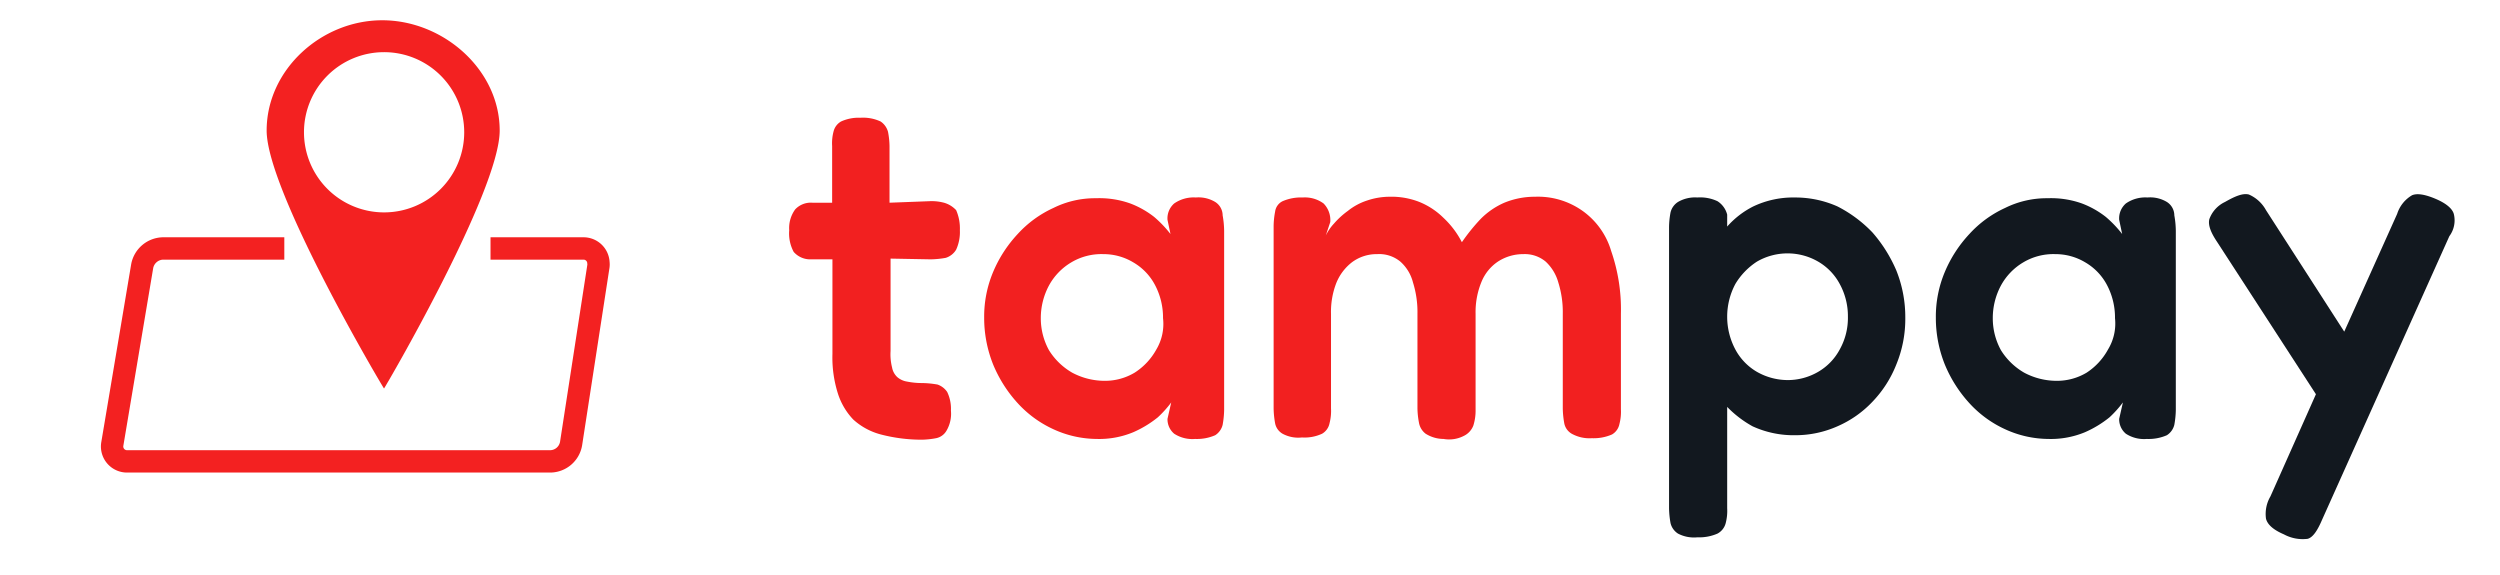
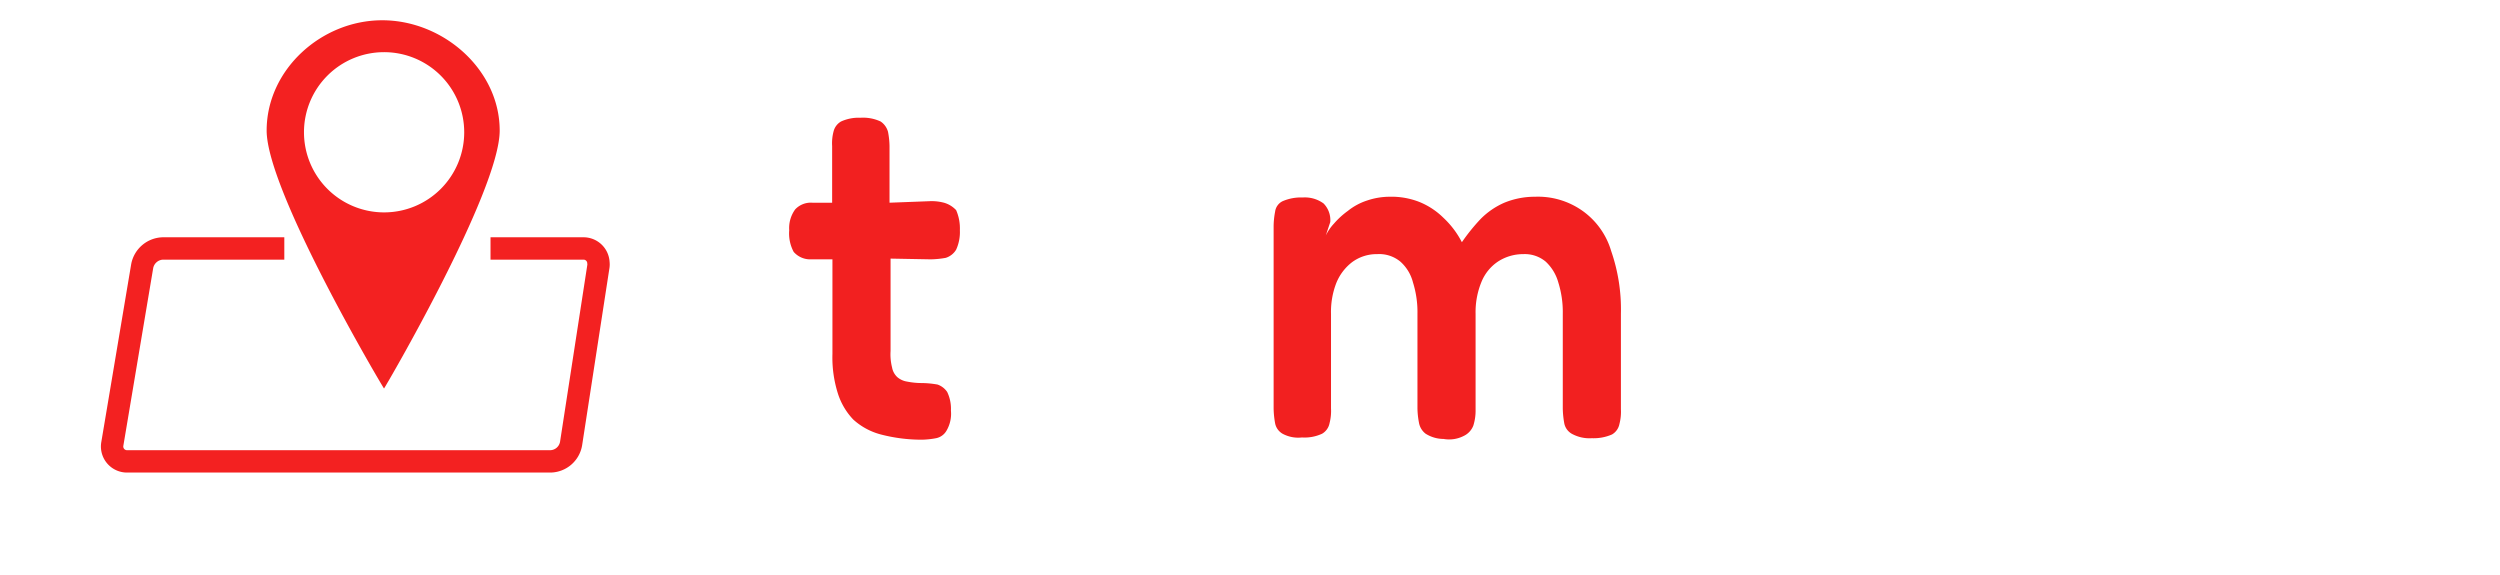
<svg xmlns="http://www.w3.org/2000/svg" id="Layer_1" data-name="Layer 1" width="335.46" height="77.1">
  <defs>
    <style>
            .cls-1{fill:#f22020;}.cls-2{fill:#12181f;}.cls-3{fill:none;stroke:#f32121;stroke-width:3px;}.cls-4{fill:#f32121;fill-rule:evenodd;}
        </style>
  </defs>
  <path class="cls-1" d="M126.66,27.2a6.48,6.48,0,0,0-2-.2l-5.3.2V19.6a11.08,11.08,0,0,0-.2-1.9,2.43,2.43,0,0,0-1-1.4,5.57,5.57,0,0,0-2.7-.5,5.68,5.68,0,0,0-2.6.5,2.12,2.12,0,0,0-1,1.3,6.17,6.17,0,0,0-.2,2v7.6H109a2.87,2.87,0,0,0-2.3.9,4.25,4.25,0,0,0-.8,2.8,5.22,5.22,0,0,0,.6,2.9,2.94,2.94,0,0,0,2.3,1h2.9V47.5a16,16,0,0,0,.7,5.2,9,9,0,0,0,2.1,3.6,8.82,8.82,0,0,0,3.7,2,21.66,21.66,0,0,0,5.5.7,11.08,11.08,0,0,0,1.9-.2,2.07,2.07,0,0,0,1.4-1,4.47,4.47,0,0,0,.6-2.7,5.21,5.21,0,0,0-.5-2.5,2.56,2.56,0,0,0-1.3-1,12.48,12.48,0,0,0-2.1-.2,10.31,10.31,0,0,1-2-.2,2.62,2.62,0,0,1-1.3-.6,2.33,2.33,0,0,1-.7-1.3,7.16,7.16,0,0,1-.2-2.2V34.7l5.4.1a12.31,12.31,0,0,0,2-.2,2.49,2.49,0,0,0,1.4-1.1,5.68,5.68,0,0,0,.5-2.6,6.16,6.16,0,0,0-.5-2.7A3.54,3.54,0,0,0,126.66,27.2Z" />
-   <path class="cls-1" d="M163.06,27.1a4.33,4.33,0,0,0-2.6-.6,4.56,4.56,0,0,0-2.9.8,2.66,2.66,0,0,0-.9,2.2l.4,1.9a15.58,15.58,0,0,0-2.2-2.3,12.17,12.17,0,0,0-3.2-1.8,12.37,12.37,0,0,0-4.6-.7,12.53,12.53,0,0,0-5.7,1.3,14.83,14.83,0,0,0-4.8,3.5,17.19,17.19,0,0,0-3.3,5.1,15.44,15.44,0,0,0-1.2,6.1,16.81,16.81,0,0,0,1.2,6.3,17.67,17.67,0,0,0,3.3,5.2,14.83,14.83,0,0,0,4.8,3.5,14.07,14.07,0,0,0,5.8,1.3,11.91,11.91,0,0,0,4.9-.9,14.39,14.39,0,0,0,3.3-2,14.59,14.59,0,0,0,1.8-2l-.5,2.2a2.52,2.52,0,0,0,.9,2,4.46,4.46,0,0,0,2.8.7,6.16,6.16,0,0,0,2.7-.5,2.31,2.31,0,0,0,1-1.4,12.31,12.31,0,0,0,.2-2V31a12.48,12.48,0,0,0-.2-2.1A2.14,2.14,0,0,0,163.06,27.1Zm-7.9,19.8a8.63,8.63,0,0,1-2.9,3.1,7.74,7.74,0,0,1-4,1.1,9.26,9.26,0,0,1-4.4-1.1,8.91,8.91,0,0,1-3.1-3,8.86,8.86,0,0,1-1.1-4.3,9.26,9.26,0,0,1,1.1-4.4,8.11,8.11,0,0,1,3-3.1,7.89,7.89,0,0,1,4.3-1.1,7.74,7.74,0,0,1,4,1.1,7.62,7.62,0,0,1,2.9,3,9.36,9.36,0,0,1,1.1,4.5A6.7,6.7,0,0,1,155.16,46.9Z" />
  <path class="cls-1" d="M212.36,28.3a10.34,10.34,0,0,0-6.4-1.9,10.7,10.7,0,0,0-4.1.8,10.16,10.16,0,0,0-3.2,2.2,26,26,0,0,0-2.5,3.1,12,12,0,0,0-2.5-3.3,9.88,9.88,0,0,0-3.2-2.1,10.19,10.19,0,0,0-4-.7,9.43,9.43,0,0,0-3,.5,8.16,8.16,0,0,0-2.6,1.4A10.82,10.82,0,0,0,179,30a6.57,6.57,0,0,0-1.1,1.6l.6-1.8a3.18,3.18,0,0,0-.9-2.5,4.25,4.25,0,0,0-2.8-.8,6.16,6.16,0,0,0-2.7.5,1.81,1.81,0,0,0-1,1.4,11.08,11.08,0,0,0-.2,1.9V54.8a12.31,12.31,0,0,0,.2,2,2.07,2.07,0,0,0,1,1.4,4.42,4.42,0,0,0,2.6.5,5.57,5.57,0,0,0,2.7-.5,2.07,2.07,0,0,0,1-1.4,6.48,6.48,0,0,0,.2-2V42.1a10.7,10.7,0,0,1,.7-4.1,6.69,6.69,0,0,1,2.1-2.8,5.54,5.54,0,0,1,3.4-1.1,4.45,4.45,0,0,1,3.1,1,5.57,5.57,0,0,1,1.7,2.8,13.3,13.3,0,0,1,.6,4.2V54.8a11.08,11.08,0,0,0,.2,1.9,2.37,2.37,0,0,0,.9,1.5,4.56,4.56,0,0,0,2.4.7,4.29,4.29,0,0,0,2.7-.4,2.54,2.54,0,0,0,1.3-1.4A6.65,6.65,0,0,0,198,55V42.1a10.64,10.64,0,0,1,.8-4.3,6,6,0,0,1,2.2-2.7,6.2,6.2,0,0,1,3.4-1,4.36,4.36,0,0,1,3,1,6,6,0,0,1,1.7,2.8,13.3,13.3,0,0,1,.6,4.2V54.8a12.31,12.31,0,0,0,.2,2,2.07,2.07,0,0,0,1,1.4,4.91,4.91,0,0,0,2.7.6,6.16,6.16,0,0,0,2.7-.5,2.07,2.07,0,0,0,1-1.4,6.48,6.48,0,0,0,.2-2V42.1a23.92,23.92,0,0,0-1.3-8.4A10.13,10.13,0,0,0,212.36,28.3Z" />
-   <path class="cls-2" d="M251.26,31.2a17.45,17.45,0,0,0-4.7-3.5,13.88,13.88,0,0,0-5.7-1.2,12.47,12.47,0,0,0-5.6,1.2,11.71,11.71,0,0,0-3.5,2.7V28.8a3,3,0,0,0-1.3-1.8,5.44,5.44,0,0,0-2.7-.5,4.54,4.54,0,0,0-2.6.6,2.31,2.31,0,0,0-1,1.4,11.24,11.24,0,0,0-.2,2V68.2a12.31,12.31,0,0,0,.2,2,2.31,2.31,0,0,0,1,1.4,4.62,4.62,0,0,0,2.6.5,6.16,6.16,0,0,0,2.7-.5,2.21,2.21,0,0,0,1.1-1.4,6.48,6.48,0,0,0,.2-2V54.6a14.6,14.6,0,0,0,3.4,2.6,13.22,13.22,0,0,0,5.7,1.2,13.88,13.88,0,0,0,5.7-1.2,14.27,14.27,0,0,0,4.7-3.3,15.3,15.3,0,0,0,3.2-5,16.08,16.08,0,0,0,1.2-6.3,16.81,16.81,0,0,0-1.2-6.3A19.11,19.11,0,0,0,251.26,31.2Zm-4.4,15.7a7.62,7.62,0,0,1-2.9,3,8.11,8.11,0,0,1-4.1,1.1,8.39,8.39,0,0,1-4.1-1.1,7.62,7.62,0,0,1-2.9-3,9.35,9.35,0,0,1,0-8.8,9.22,9.22,0,0,1,2.9-3,8.19,8.19,0,0,1,8.2,0,7.62,7.62,0,0,1,2.9,3,9,9,0,0,1,1.1,4.4A8.69,8.69,0,0,1,246.86,46.9Z" />
-   <path class="cls-2" d="M290.76,27.1a4.33,4.33,0,0,0-2.6-.6,4.56,4.56,0,0,0-2.9.8,2.66,2.66,0,0,0-.9,2.2l.4,1.9a15.58,15.58,0,0,0-2.2-2.3,12.17,12.17,0,0,0-3.2-1.8,12.37,12.37,0,0,0-4.6-.7,12.53,12.53,0,0,0-5.7,1.3,14.83,14.83,0,0,0-4.8,3.5,17.19,17.19,0,0,0-3.3,5.1,15.44,15.44,0,0,0-1.2,6.1,16.81,16.81,0,0,0,1.2,6.3,17.67,17.67,0,0,0,3.3,5.2,14.83,14.83,0,0,0,4.8,3.5,14.07,14.07,0,0,0,5.8,1.3,11.91,11.91,0,0,0,4.9-.9,14.39,14.39,0,0,0,3.3-2,14.59,14.59,0,0,0,1.8-2l-.5,2.2a2.52,2.52,0,0,0,.9,2,4.46,4.46,0,0,0,2.8.7,6.16,6.16,0,0,0,2.7-.5,2.31,2.31,0,0,0,1-1.4,12.31,12.31,0,0,0,.2-2V31a12.48,12.48,0,0,0-.2-2.1A2.14,2.14,0,0,0,290.76,27.1Zm-7.9,19.8A8.63,8.63,0,0,1,280,50a7.74,7.74,0,0,1-4,1.1,9.26,9.26,0,0,1-4.4-1.1,8.91,8.91,0,0,1-3.1-3,8.86,8.86,0,0,1-1.1-4.3,9.26,9.26,0,0,1,1.1-4.4,8.11,8.11,0,0,1,3-3.1,7.89,7.89,0,0,1,4.3-1.1,7.74,7.74,0,0,1,4,1.1,7.62,7.62,0,0,1,2.9,3,9.36,9.36,0,0,1,1.1,4.5A6.7,6.7,0,0,1,282.86,46.9Z" />
-   <path class="cls-2" d="M329.26,28.7c-.2-.7-1-1.4-2.4-2s-2.5-.8-3.2-.5a4.46,4.46,0,0,0-2,2.5l-7.1,15.8-10.5-16.3a4.8,4.8,0,0,0-2.3-2.1c-.8-.2-1.8.2-3.2,1a4.09,4.09,0,0,0-2.1,2.3c-.2.8.2,1.8,1,3l13.3,20.5-6.1,13.7a4.66,4.66,0,0,0-.6,3q.3,1.2,2.4,2.1a5.31,5.31,0,0,0,3.2.6c.7-.2,1.3-1.1,1.9-2.5l17.1-38.1A3.56,3.56,0,0,0,329.26,28.7Z" />
  <path id="Прямоугольник_скругл._углы_2" data-name="Прямоугольник скругл. углы 2" class="cls-3" d="M65.82,33.34H78.3a2,2,0,0,1,2,1.92,1.71,1.71,0,0,1,0,.45L76.63,59.52a2.87,2.87,0,0,1-2.75,2.39H17.08a2,2,0,0,1-2-2.39l4-23.81a2.91,2.91,0,0,1,2.77-2.37H38.15" />
  <path id="Эллипс_3" data-name="Эллипс 3" class="cls-4" d="M51.29,2.72c8.18,0,15.76,6.62,15.76,14.8S51.59,52.13,51.53,52.13,35.78,25.69,35.78,17.52,43.12,2.72,51.29,2.72ZM51.53,7A10.75,10.75,0,1,1,40.79,17.76,10.74,10.74,0,0,1,51.53,7Z" />
</svg>